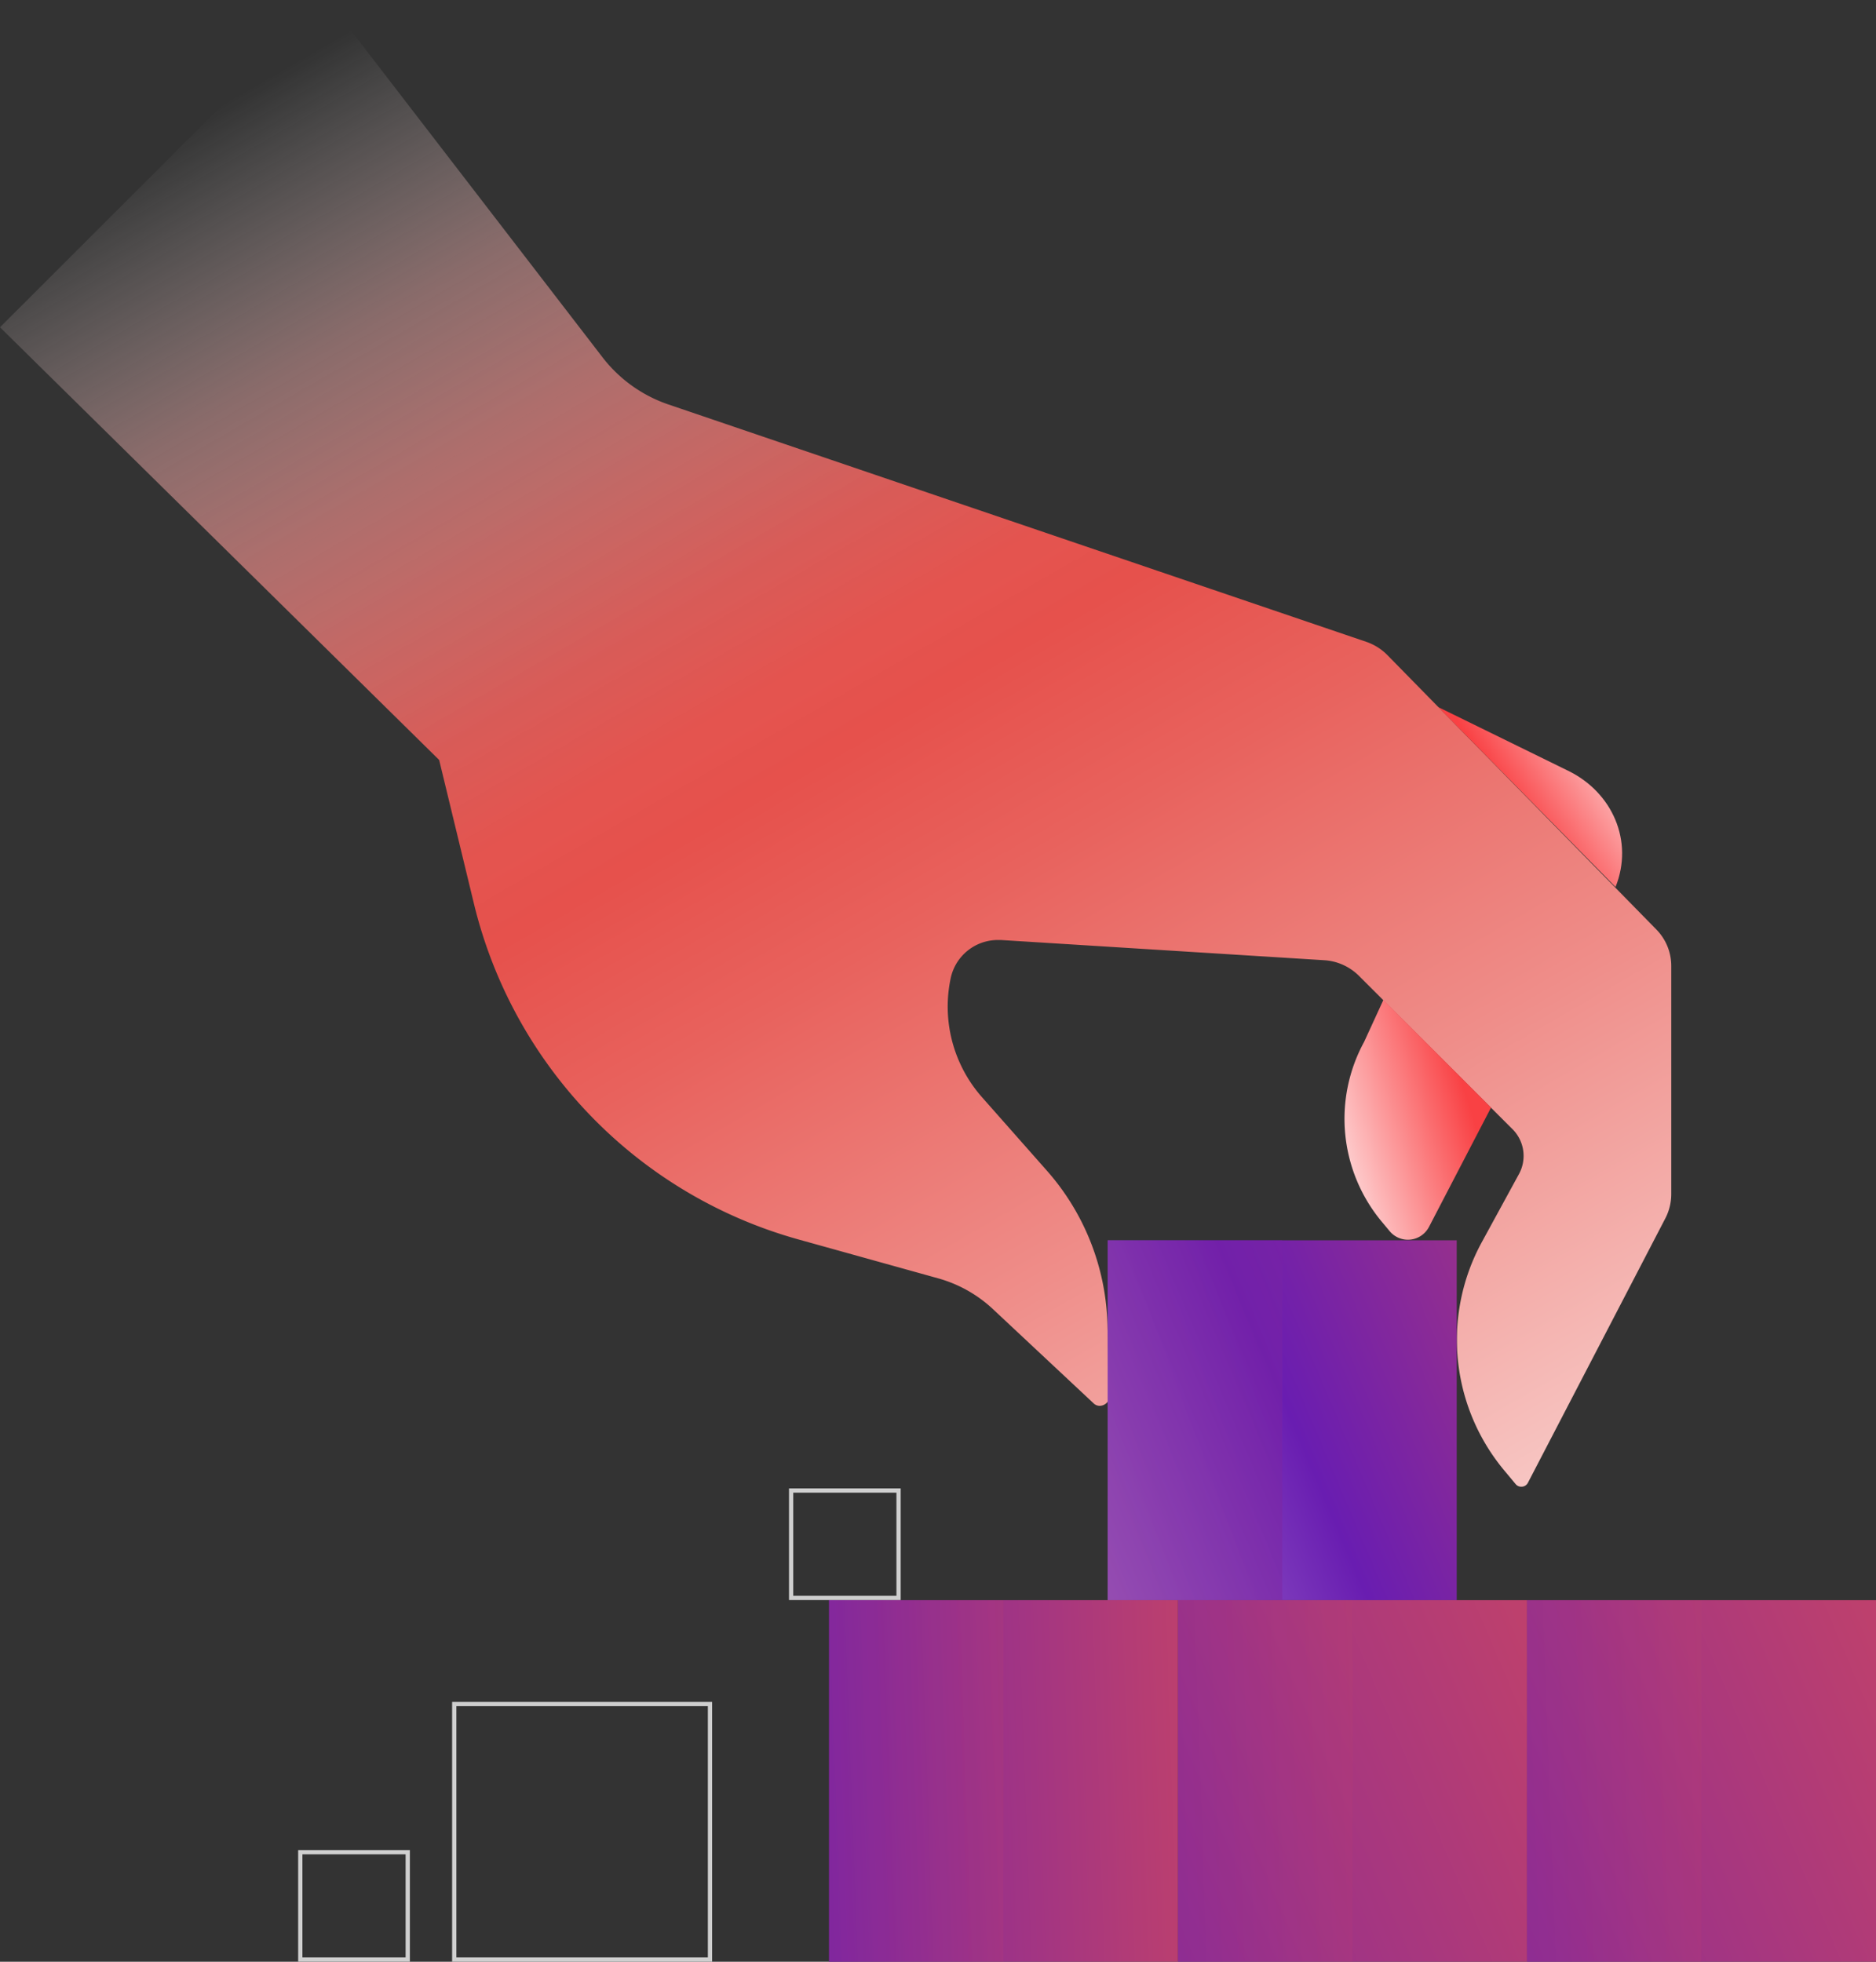
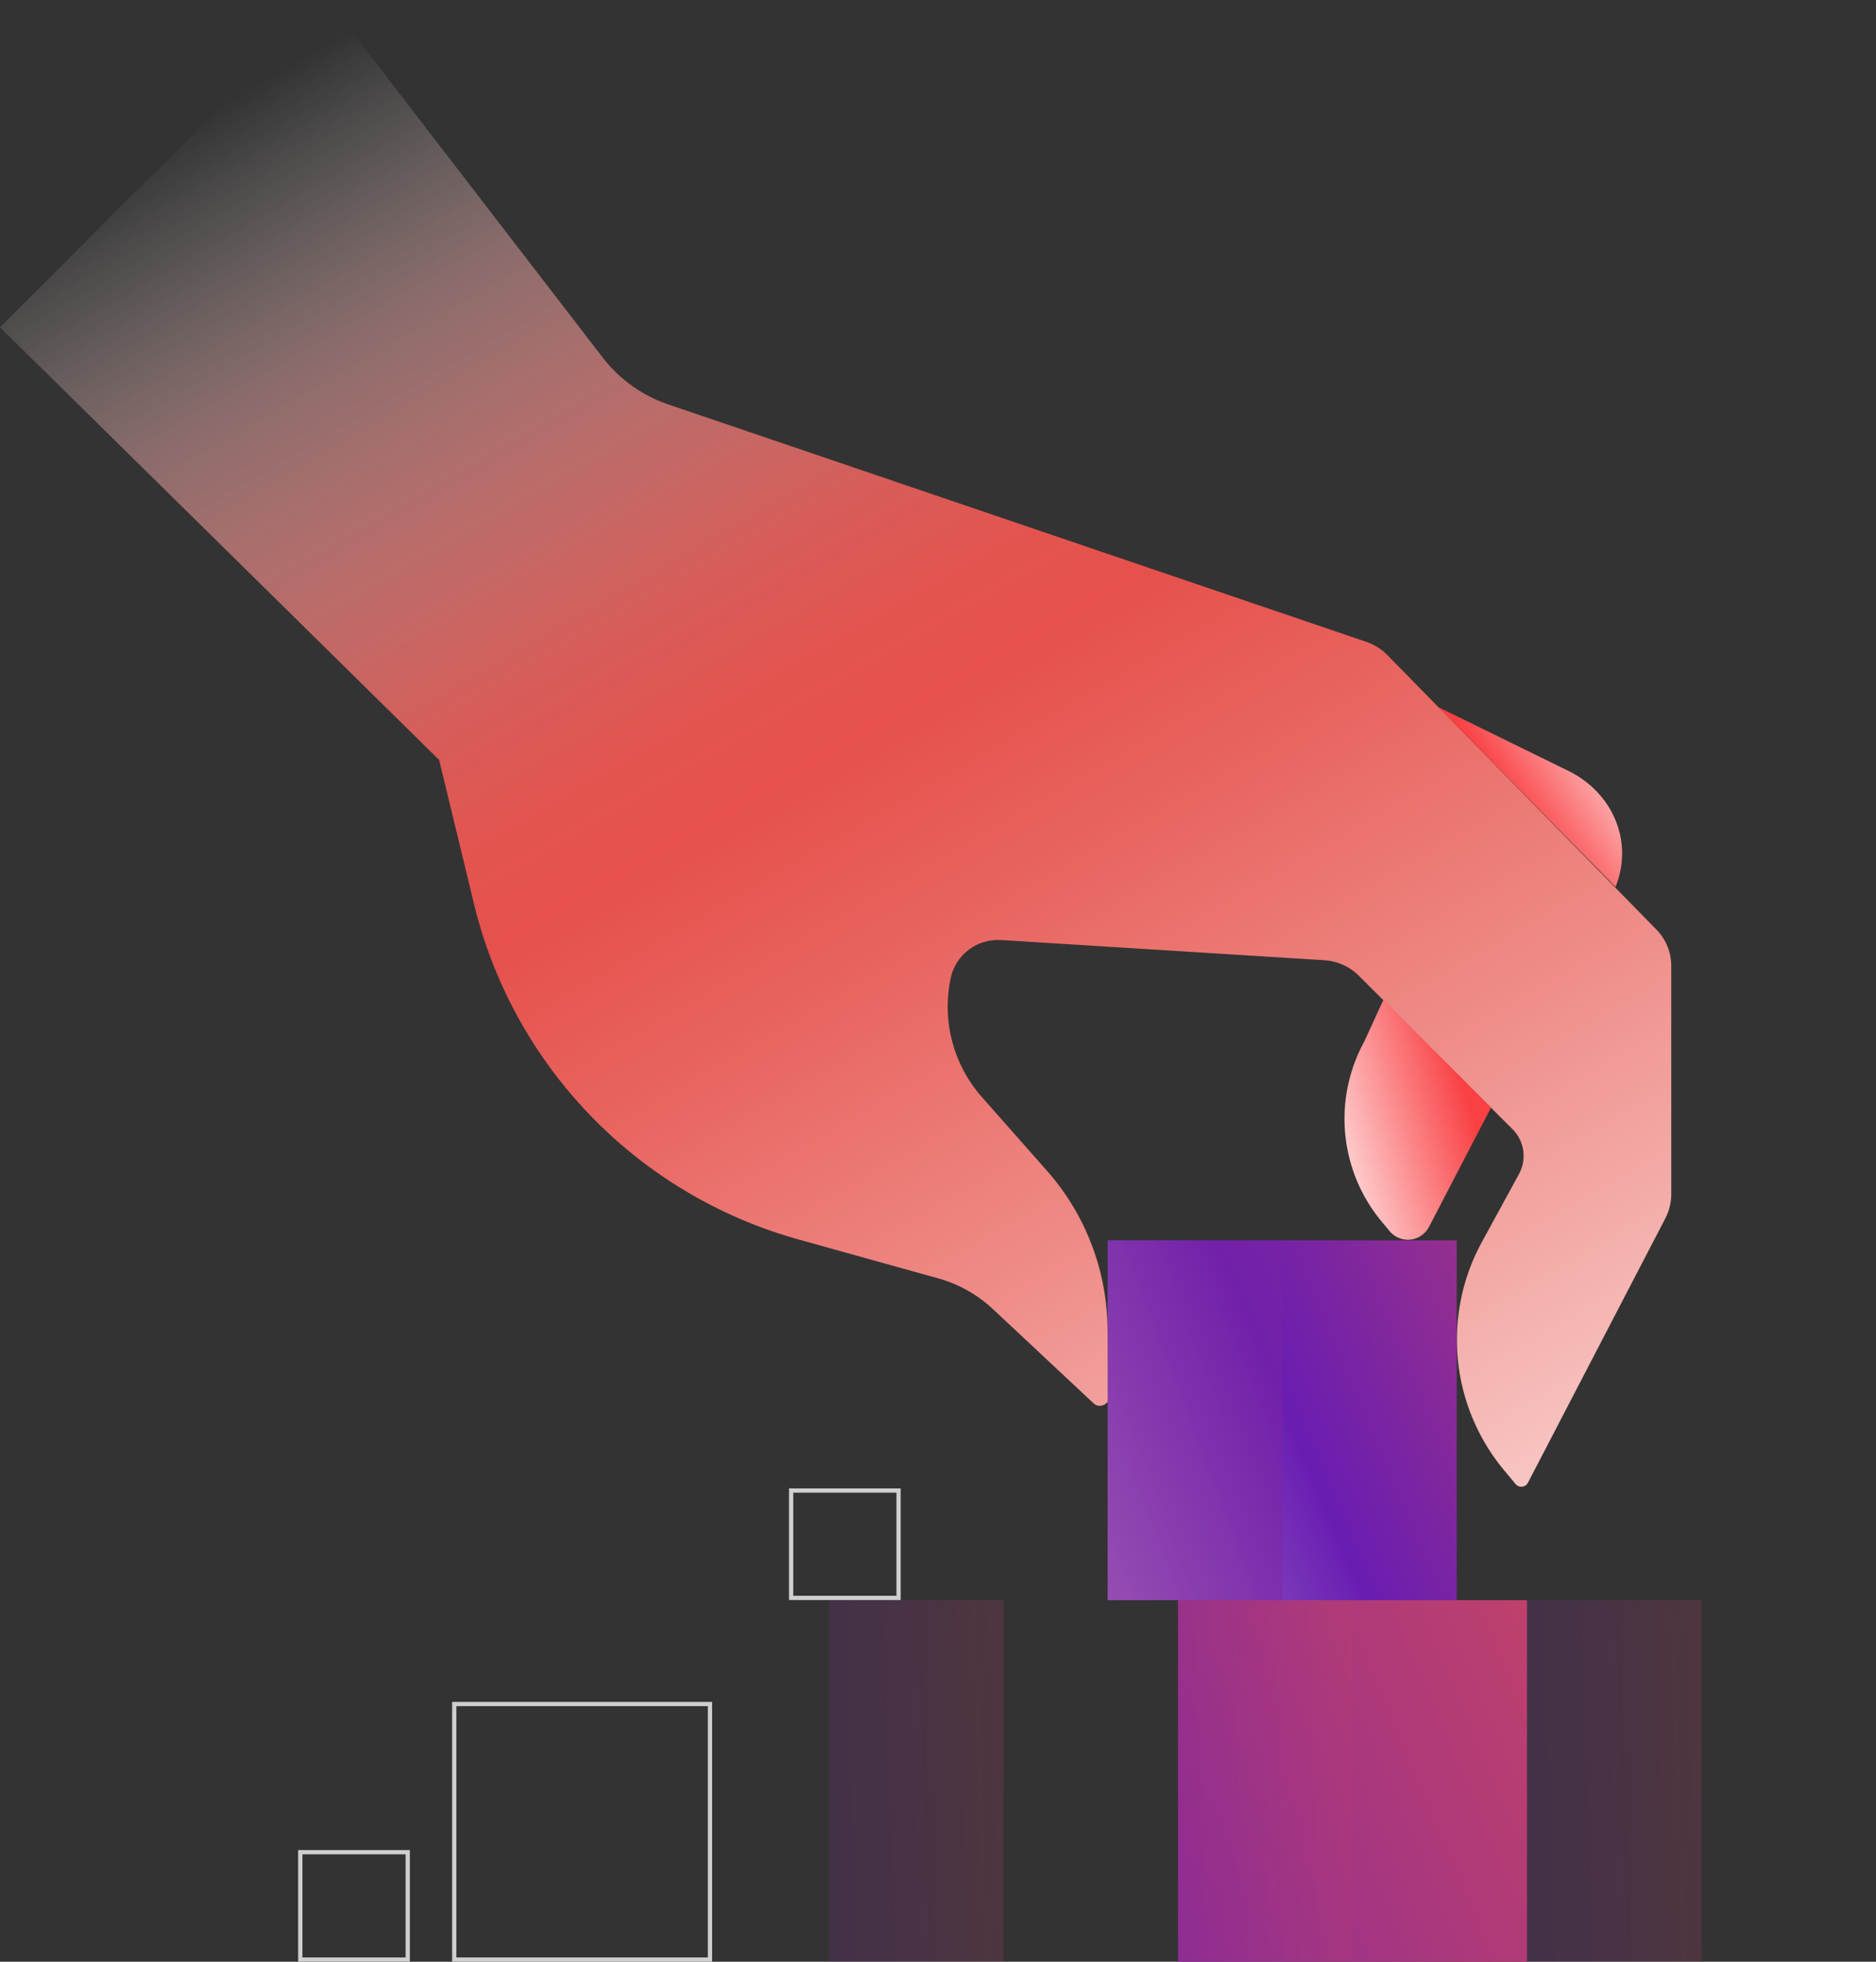
<svg xmlns="http://www.w3.org/2000/svg" xmlns:xlink="http://www.w3.org/1999/xlink" viewBox="0 0 440 460">
  <rect x="0" y="0" width="440" height="460" fill="#333333" stroke="none" />
  <defs>
    <linearGradient id="a" x1="101.24" y1="-14.1" x2="322.31" y2="368.8" gradientUnits="userSpaceOnUse">
      <stop offset="0.02" stop-color="#fff" stop-opacity="0" />
      <stop offset="0.09" stop-color="#fad9d8" stop-opacity="0.22" />
      <stop offset="0.16" stop-color="#f4b0ae" stop-opacity="0.45" />
      <stop offset="0.24" stop-color="#ef8e8b" stop-opacity="0.65" />
      <stop offset="0.31" stop-color="#eb7470" stop-opacity="0.8" />
      <stop offset="0.37" stop-color="#e8605c" stop-opacity="0.91" />
      <stop offset="0.43" stop-color="#e75550" stop-opacity="0.98" />
      <stop offset="0.48" stop-color="#e6514c" />
      <stop offset="0.58" stop-color="#e8625d" />
      <stop offset="0.78" stop-color="#ef8e8a" />
      <stop offset="1" stop-color="#f7c5c2" />
    </linearGradient>
    <linearGradient id="b" x1="385.58" y1="168.97" x2="354.82" y2="189.05" gradientUnits="userSpaceOnUse">
      <stop offset="0" stop-color="#fff" />
      <stop offset="1" stop-color="#f94144" />
    </linearGradient>
    <linearGradient id="c" x1="303.4" y1="270" x2="344.18" y2="257.62" xlink:href="#b" />
    <linearGradient id="d" x1="160.94" y1="392.48" x2="438.92" y2="274.27" gradientUnits="userSpaceOnUse">
      <stop offset="0" stop-color="#fff" />
      <stop offset="0.51" stop-color="#691db1" />
      <stop offset="1" stop-color="#e6514c" />
    </linearGradient>
    <linearGradient id="e" x1="159.46" y1="420.31" x2="338.53" y2="413.95" gradientUnits="userSpaceOnUse">
      <stop offset="0" stop-color="#691db1" />
      <stop offset="1" stop-color="#e6514c" />
    </linearGradient>
    <linearGradient id="f" x1="175.6" y1="419.01" x2="268.31" y2="415.71" xlink:href="#e" />
    <linearGradient id="g" x1="177.22" y1="477.14" x2="455.6" y2="358.77" xlink:href="#e" />
    <linearGradient id="h" x1="259.08" y1="477.14" x2="537.46" y2="358.77" xlink:href="#e" />
    <linearGradient id="i" x1="257.45" y1="419.01" x2="350.17" y2="415.71" xlink:href="#e" />
    <linearGradient id="j" x1="339.31" y1="419.01" x2="432.02" y2="415.71" xlink:href="#e" />
    <linearGradient id="k" x1="356.41" y1="304.78" x2="-45.15" y2="453.77" xlink:href="#e" />
  </defs>
  <g style="isolation: isolate">
    <g>
      <g>
        <path d="M356.79,348.61a1.67,1.67,0,0,1-1.32-.62l-2.61-3.13a47.79,47.79,0,0,1-5.33-53.56l8.73-16a8.86,8.86,0,0,0-1.52-10.53l-36-35.94a12.65,12.65,0,0,0-8.14-3.67l-75.89-4.74-.71,0a11.31,11.31,0,0,0-11,8.84,32.09,32.09,0,0,0,7.3,28l15.25,17.26a56.68,56.68,0,0,1,14.19,36.1l.41,16.77a2,2,0,0,1-.57,1.55,2.4,2.4,0,0,1-1.67.71,2.05,2.05,0,0,1-1.44-.61L232.81,306.9a31,31,0,0,0-12.75-7.14l-32.8-9.13A108.16,108.16,0,0,1,111.18,212L103,178.2,0,76.74,76.81,0l64.47,83.74a32.93,32.93,0,0,0,15.54,11.12l163.57,55.62a12.71,12.71,0,0,1,5,3.12l63.07,64.33a12.19,12.19,0,0,1,3.52,8.6V280a12.39,12.39,0,0,1-1.38,5.67l-32.23,62A1.7,1.7,0,0,1,356.79,348.61Z" fill="url(#a)" />
        <path d="M337.32,165.8l30.46,14.93c10.41,5.06,15.44,16.52,11.13,27.26Z" fill="url(#b)" />
        <path d="M349.71,259.71l-14.56,28a5.57,5.57,0,0,1-9.2,1l-1.82-2.18a37.67,37.67,0,0,1-4.2-42.2l4.54-9.88Z" fill="url(#c)" />
      </g>
      <rect x="259.8" y="290.84" width="81.86" height="84.38" fill="url(#d)" />
-       <rect x="194.43" y="375.22" width="81.86" height="84.78" fill="url(#e)" />
      <rect x="194.43" y="375.22" width="40.93" height="84.78" opacity="0.2" fill="url(#f)" style="mix-blend-mode: multiply" />
      <rect x="276.29" y="375.22" width="81.86" height="84.78" fill="url(#g)" />
-       <rect x="358.14" y="375.22" width="81.86" height="84.78" fill="url(#h)" />
      <rect x="276.29" y="375.22" width="40.93" height="84.78" opacity="0.2" fill="url(#i)" style="mix-blend-mode: multiply" />
      <rect x="358.14" y="375.22" width="40.93" height="84.78" opacity="0.2" fill="url(#j)" style="mix-blend-mode: multiply" />
      <rect x="259.8" y="290.84" width="40.93" height="84.38" opacity="0.5" fill="url(#k)" style="mix-blend-mode: multiply" />
      <rect x="106.54" y="399.57" width="59.98" height="59.93" fill="none" stroke="#cfcfcf" stroke-miterlimit="10" />
      <rect x="70.43" y="434.32" width="25.2" height="25.18" fill="none" stroke="#cfcfcf" stroke-miterlimit="10" />
      <rect x="185.55" y="349.51" width="25.2" height="25.18" fill="none" stroke="#cfcfcf" stroke-miterlimit="10" />
    </g>
  </g>
</svg>